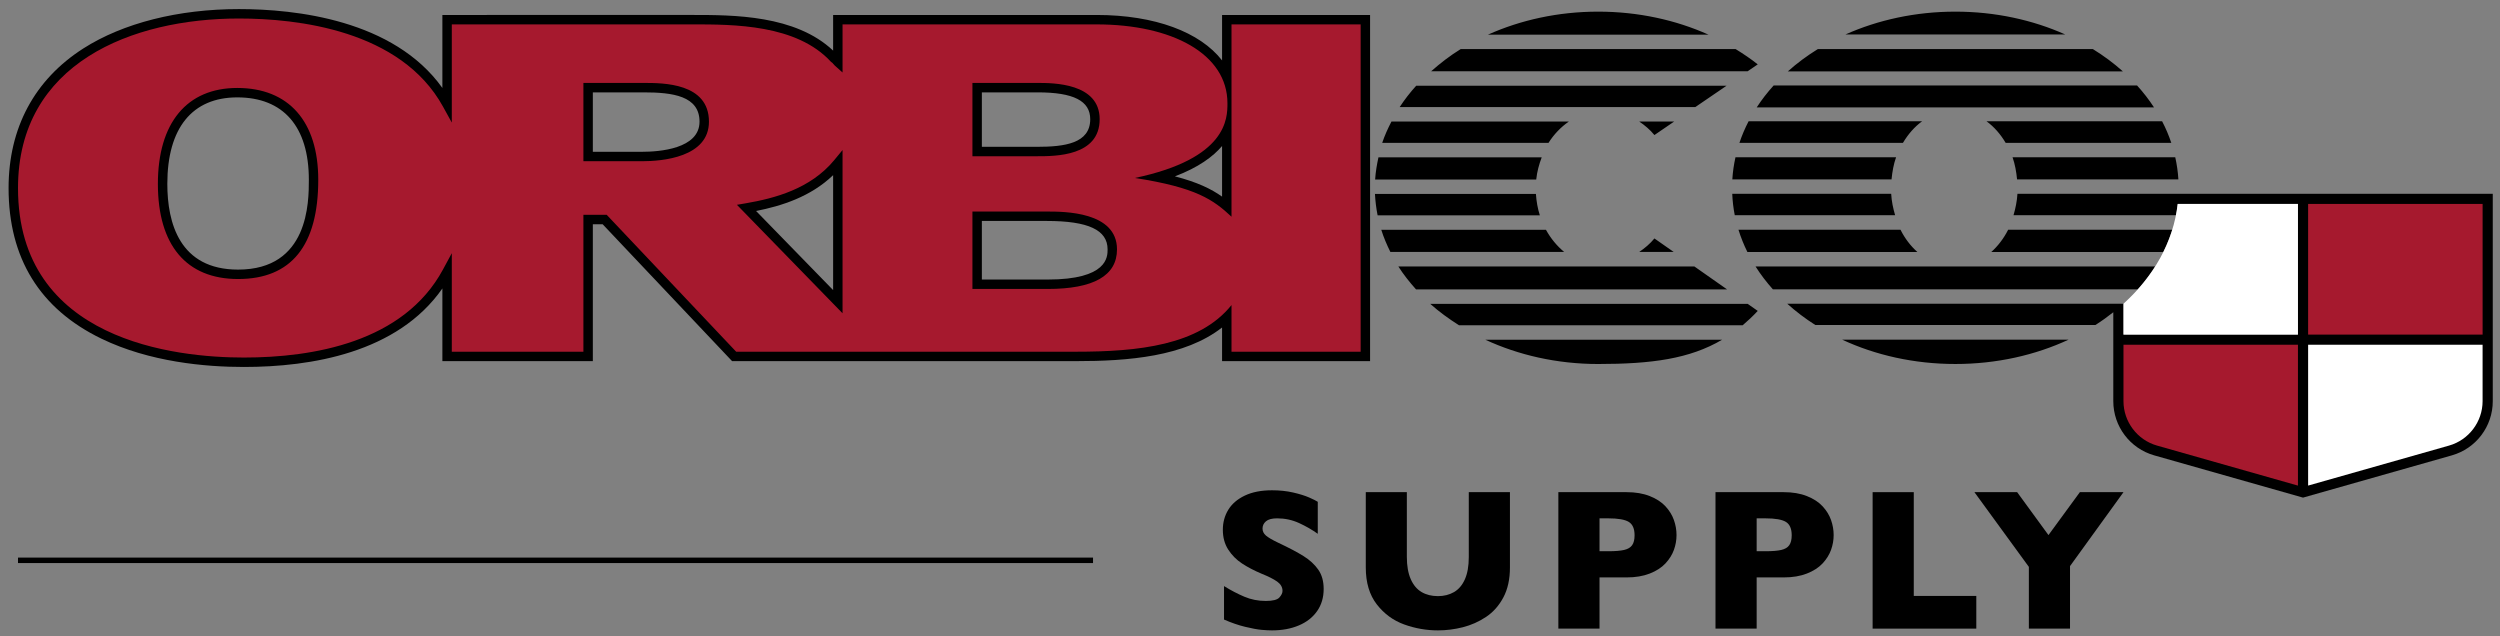
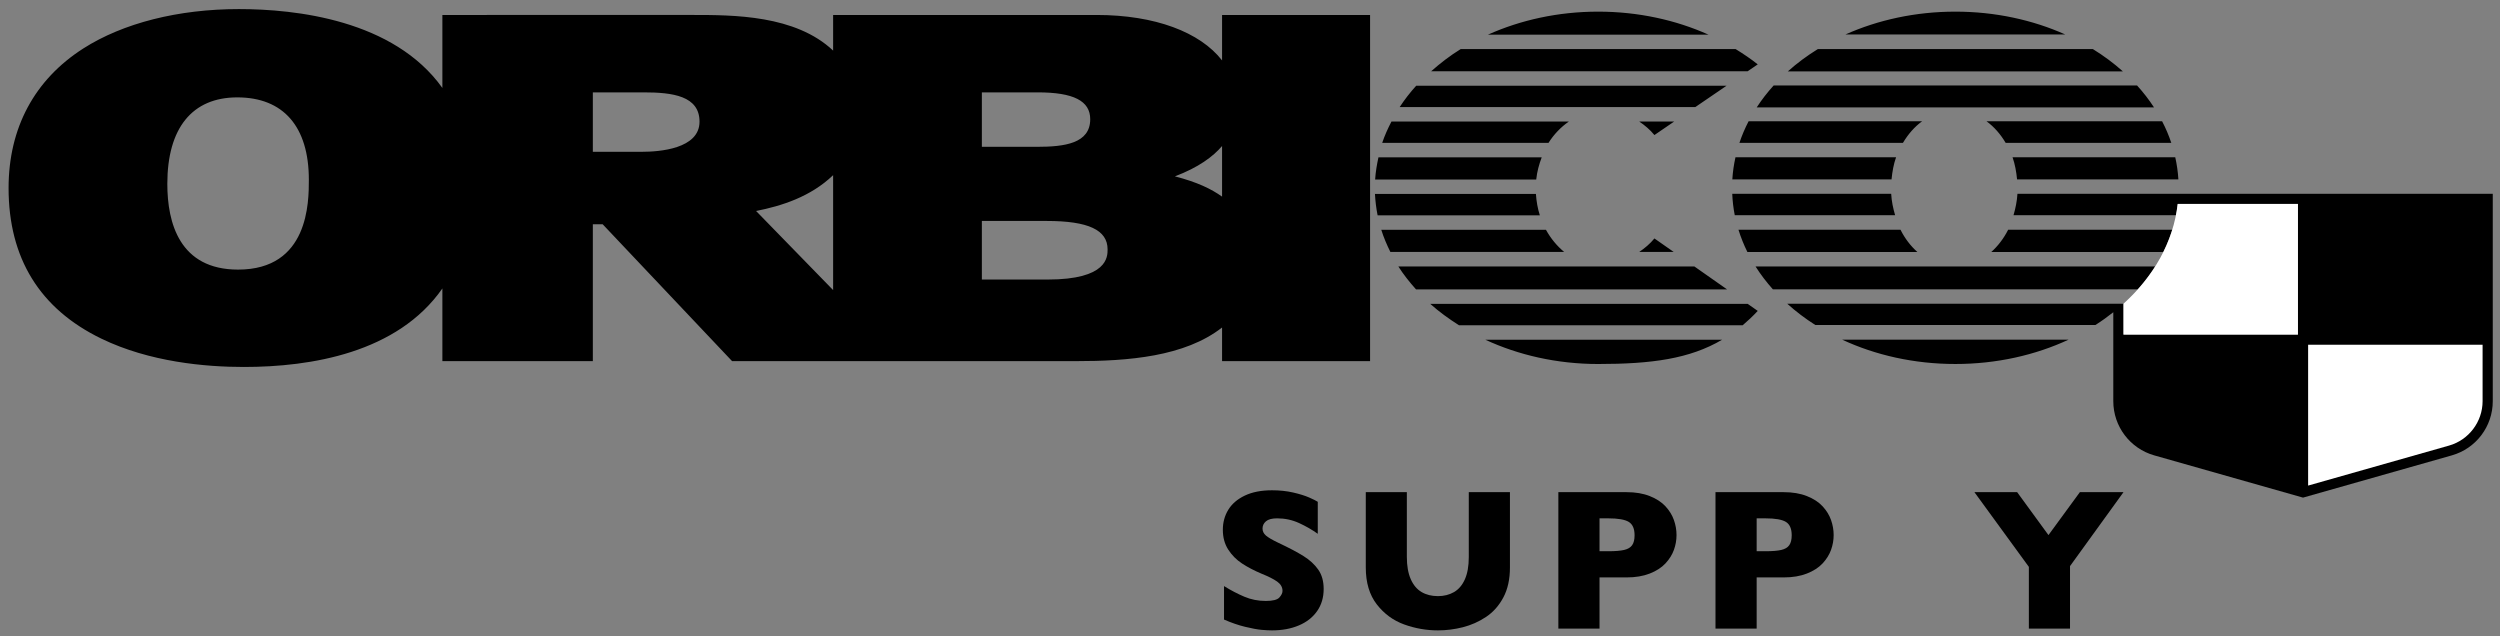
<svg xmlns="http://www.w3.org/2000/svg" width="169px" height="43px" viewBox="0 0 169 43" version="1.1">
  <rect x="0" y="0" width="169" height="43" fill="#808080" stroke="none" />
  <title>Group</title>
  <g id="Page-1" stroke="none" stroke-width="1" fill="none" fill-rule="evenodd">
    <g id="Orbico_Supply_logo_RGB_Positive" transform="translate(-83, -72)">
      <g id="Group" transform="translate(83.58, 72.614)">
        <path d="M135.799,12.486 C135.769,12.994 135.667,13.472 135.534,13.932 L146.516,13.932 C146.565,13.682 146.603,13.429 146.632,13.174 L154.761,13.174 L154.761,22.003 L142.967,22.003 L142.967,19.917 L120.237,19.917 C120.816,20.439 121.451,20.921 122.135,21.356 L141.07,21.356 C141.494,21.087 141.895,20.798 142.279,20.493 L142.279,26.506 C142.279,28.209 143.408,29.704 145.046,30.169 L155.105,33.025 L165.164,30.169 C166.802,29.704 167.931,28.209 167.931,26.506 L167.931,12.486 L135.799,12.486 Z M133.71,7.585 C134.218,7.956 134.657,8.457 135.003,9.044 L146.2,9.044 C146.033,8.543 145.825,8.057 145.58,7.585 L133.71,7.585 Z M127.529,13.932 C127.395,13.472 127.291,12.994 127.264,12.486 L116.52,12.486 C116.54,12.976 116.595,13.459 116.689,13.932 L127.529,13.932 Z M128.059,9.044 C128.406,8.457 128.844,7.956 129.354,7.585 L117.625,7.585 C117.38,8.057 117.172,8.543 117.005,9.044 L128.059,9.044 Z M129.035,16.421 C128.579,16.016 128.19,15.507 127.894,14.918 L116.941,14.918 C117.101,15.433 117.303,15.935 117.544,16.421 L129.035,16.421 Z M135.17,14.918 C134.873,15.507 134.482,16.016 134.03,16.421 L145.66,16.421 C145.901,15.935 146.104,15.433 146.264,14.918 L135.17,14.918 Z M127.288,11.514 C127.339,10.99 127.429,10.481 127.595,10.016 L116.738,10.016 C116.63,10.505 116.555,11.005 116.525,11.514 L127.288,11.514 Z M139.254,22.348 L123.952,22.348 C126.196,23.392 128.809,23.992 131.603,23.992 C134.396,23.992 137.009,23.392 139.254,22.348 L139.254,22.348 Z M135.774,11.514 L146.679,11.514 C146.649,11.005 146.575,10.505 146.467,10.016 L135.468,10.016 C135.632,10.481 135.723,10.99 135.774,11.514 L135.774,11.514 Z M118.093,17.397 C118.436,17.938 118.829,18.454 119.267,18.945 L143.937,18.945 C144.376,18.454 144.769,17.938 145.111,17.397 L118.093,17.397 Z M124.174,1.716 L139.03,1.716 C136.837,0.736 134.304,0.173 131.603,0.173 C128.901,0.173 126.368,0.736 124.174,1.716 L124.174,1.716 Z M145.03,6.644 C144.693,6.127 144.311,5.634 143.886,5.165 L119.318,5.165 C118.894,5.634 118.511,6.127 118.175,6.644 L145.03,6.644 Z M142.926,4.212 C142.311,3.66 141.63,3.155 140.896,2.702 L122.308,2.702 C121.573,3.155 120.894,3.66 120.278,4.212 L142.926,4.212 Z M96.104,19.927 C96.693,20.454 97.352,20.932 98.046,21.372 L117.226,21.372 C117.572,21.079 117.91,20.761 118.243,20.403 L117.564,19.927 L96.104,19.927 Z M110.233,16.417 L112.561,16.417 L111.259,15.505 C110.963,15.867 110.608,16.161 110.233,16.417 L110.233,16.417 Z M110.233,7.602 C110.608,7.857 110.963,8.152 111.259,8.515 L112.594,7.602 L110.233,7.602 Z M105.475,7.602 L93.483,7.602 C93.239,8.071 93.023,8.548 92.857,9.044 L104.099,9.044 C104.466,8.462 104.937,7.975 105.475,7.602 L105.475,7.602 Z M113.957,17.397 L93.947,17.397 C94.293,17.941 94.701,18.455 95.143,18.948 L116.168,18.948 L113.957,17.397 Z M103.928,14.922 L92.795,14.922 C92.956,15.436 93.168,15.931 93.409,16.417 L105.157,16.417 C104.671,16.015 104.25,15.507 103.928,14.922 L103.928,14.922 Z M116.136,5.181 L95.156,5.181 C94.739,5.639 94.368,6.123 94.037,6.625 L114.022,6.625 L116.136,5.181 Z M118.243,3.738 C117.778,3.366 117.273,3.028 116.75,2.705 L98.161,2.705 C97.437,3.151 96.779,3.662 96.167,4.203 L117.562,4.203 L118.243,3.738 Z M107.454,0.173 C104.746,0.173 102.207,0.743 100.007,1.728 L114.913,1.728 C112.711,0.742 110.17,0.173 107.454,0.173 L107.454,0.173 Z M107.454,23.993 C111.065,23.993 113.642,23.645 115.838,22.35 L99.825,22.35 C102.065,23.388 104.668,23.993 107.454,23.993 L107.454,23.993 Z M65.794,9.311 L65.794,5.63 L69.567,5.63 C71.991,5.63 73.119,6.206 73.119,7.444 C73.119,9.085 71.386,9.311 69.513,9.311 L65.794,9.311 Z M39.496,9.647 L39.496,5.63 L42.932,5.63 C44.893,5.63 46.708,5.87 46.708,7.611 C46.708,9.449 43.991,9.647 42.822,9.647 L39.496,9.647 Z M82.032,9.257 L82.032,12.677 C81.291,12.152 80.357,11.699 78.844,11.308 C80.434,10.705 81.42,9.977 82.032,9.257 L82.032,9.257 Z M20.298,11.536 C20.298,13.039 20.298,17.611 15.515,17.611 C11.561,17.611 10.731,14.46 10.731,11.816 C10.731,8.046 12.41,5.969 15.459,5.969 C18.579,5.969 20.298,7.946 20.298,11.536 L20.298,11.536 Z M65.794,18.283 L65.794,14.323 L70.185,14.323 C72.987,14.323 74.293,14.933 74.293,16.244 C74.293,16.749 74.293,18.283 70.241,18.283 L65.794,18.283 Z M50.531,13.649 C52.243,13.31 54.212,12.696 55.739,11.227 L55.739,18.995 L50.531,13.649 Z M29.325,18.885 L29.325,23.799 L39.496,23.799 L39.496,14.546 L40.16,14.546 L48.91,23.799 L72.147,23.799 C75.673,23.799 79.504,23.502 82.032,21.525 L82.032,23.799 L92.037,23.799 L92.037,0.398 L82.032,0.398 L82.032,3.47 C80.546,1.56 77.5,0.398 73.551,0.398 L55.739,0.398 L55.739,2.806 C53.184,0.397 49.008,0.397 46.205,0.397 L29.325,0.398 L29.325,5.332 C26.031,0.72 19.389,0 15.571,0 C11.475,0 7.741,0.946 5.054,2.661 C1.748,4.774 1.28503817e-14,8.038 1.28503817e-14,12.099 C1.28503817e-14,16.837 2.11,20.262 6.272,22.278 C9.537,23.861 13.314,24.193 15.907,24.193 C20.435,24.193 26.288,23.242 29.325,18.885 L29.325,18.885 Z M103.248,12.497 L92.367,12.497 C92.393,12.986 92.451,13.468 92.546,13.942 L103.513,13.942 C103.367,13.485 103.282,13 103.248,12.497 L103.248,12.497 Z M103.269,11.521 L92.379,11.521 C92.411,11.01 92.496,10.513 92.603,10.022 L103.639,10.022 C103.462,10.494 103.323,10.991 103.269,11.521 L103.269,11.521 Z" id="Fill-1" fill="#000000" />
-         <path d="M155.449,22.003 L167.244,22.003 L167.244,13.174 L155.449,13.174 L155.449,22.003 Z M142.967,22.691 L154.761,22.691 L154.761,32.213 L145.235,29.507 C143.9,29.129 142.967,27.894 142.967,26.506 L142.967,22.691 Z M70.241,18.92 L65.156,18.92 L65.156,13.686 L70.186,13.686 C71.358,13.686 74.929,13.686 74.929,16.244 C74.929,18.02 73.351,18.92 70.241,18.92 L70.241,18.92 Z M65.156,4.992 L69.567,4.992 C70.602,4.992 73.757,4.992 73.757,7.444 C73.757,9.948 70.783,9.948 69.513,9.948 L65.156,9.948 L65.156,4.992 Z M56.376,20.563 L49.236,13.231 L49.833,13.129 C51.769,12.797 54.199,12.164 55.812,10.213 L56.376,9.529 L56.376,20.563 Z M42.823,10.285 L38.858,10.285 L38.858,4.992 L42.932,4.992 C44.253,4.992 47.345,4.992 47.345,7.611 C47.345,10.023 44.182,10.285 42.823,10.285 L42.823,10.285 Z M15.515,18.248 C12.019,18.248 10.093,15.963 10.093,11.816 C10.093,7.696 12.049,5.332 15.459,5.332 C18.939,5.332 20.934,7.594 20.934,11.536 C20.934,15.989 19.111,18.248 15.515,18.248 L15.515,18.248 Z M82.67,1.035 L82.67,14.036 C81.444,12.893 80.301,12.062 76.137,11.417 C82.395,10.102 82.395,7.378 82.395,6.363 C82.395,3.027 78.649,1.035 73.551,1.035 L56.376,1.035 L56.376,4.287 L55.845,3.811 C55.813,3.781 55.781,3.745 55.747,3.703 C55.731,3.679 55.704,3.647 55.692,3.638 L55.596,3.567 C53.274,1.034 49.019,1.034 46.205,1.034 L29.962,1.035 L29.962,7.672 L29.365,6.589 C26.507,1.41 19.496,0.637 15.572,0.637 C8.352,0.637 0.637,3.647 0.637,12.099 C0.637,22.44 11.315,23.556 15.907,23.556 C20.58,23.556 26.709,22.524 29.363,17.609 L29.962,16.501 L29.962,23.162 L38.858,23.162 L38.858,13.908 L40.435,13.908 L40.529,14.009 L49.185,23.162 L72.147,23.162 C76.35,23.162 80.483,22.738 82.67,20.008 L82.67,23.162 L91.4,23.162 L91.4,1.035 L82.67,1.035 Z" id="Fill-3" fill="#A6192E" />
        <path d="M146.632,13.174 C146.336,15.745 145.003,18.08 142.967,19.917 L142.967,22.003 L154.761,22.003 L154.761,13.174 L146.632,13.174 Z M167.243,26.506 C167.243,27.894 166.311,29.129 164.976,29.507 L155.449,32.212 L155.449,22.691 L167.243,22.691 L167.243,26.506 Z" id="Fill-5" fill="#FFFFFF" />
-         <polygon id="Fill-7" fill="#000000" points="0.637 37.449 73.309 37.449 73.309 37.079 0.637 37.079" />
        <g id="Group-20" transform="translate(82.084, 32.529)" fill="#000000">
          <path d="M6.816,6.669 C6.816,7.246 6.669,7.745 6.373,8.167 C6.078,8.589 5.667,8.912 5.138,9.135 C4.61,9.359 4.005,9.471 3.321,9.471 C3.131,9.471 2.896,9.46 2.62,9.435 C2.342,9.41 1.974,9.343 1.514,9.232 C1.055,9.121 0.577,8.957 0.08,8.739 L0.08,6.476 C0.546,6.765 1.004,7.004 1.455,7.195 C1.905,7.386 2.387,7.481 2.902,7.481 C3.377,7.481 3.684,7.403 3.824,7.245 C3.964,7.088 4.034,6.94 4.034,6.802 C4.034,6.554 3.914,6.344 3.674,6.173 C3.434,6.003 3.086,5.827 2.629,5.644 C2.123,5.431 1.68,5.2 1.298,4.949 C0.916,4.698 0.605,4.384 0.363,4.007 C0.121,3.63 0,3.184 0,2.669 C0,2.172 0.122,1.723 0.366,1.321 C0.61,0.92 0.983,0.599 1.484,0.359 C1.986,0.12 2.598,0 3.321,0 C3.836,0 4.312,0.05 4.749,0.15 C5.186,0.25 5.547,0.362 5.831,0.486 C6.115,0.61 6.31,0.708 6.417,0.779 L6.417,2.942 C6.039,2.671 5.619,2.429 5.155,2.216 C4.692,2.004 4.196,1.897 3.668,1.897 C3.321,1.897 3.071,1.964 2.915,2.097 C2.76,2.23 2.683,2.394 2.683,2.589 C2.683,2.771 2.76,2.929 2.915,3.062 C3.071,3.195 3.348,3.357 3.748,3.548 C4.457,3.881 5.025,4.18 5.451,4.446 C5.878,4.713 6.211,5.02 6.453,5.368 C6.695,5.717 6.816,6.15 6.816,6.669" id="Fill-8" />
          <path d="M19.408,5.219 C19.408,6.008 19.261,6.682 18.965,7.239 C18.67,7.795 18.28,8.236 17.794,8.56 C17.308,8.884 16.784,9.116 16.223,9.259 C15.662,9.4 15.102,9.471 14.542,9.471 C13.761,9.471 13.001,9.338 12.263,9.072 C11.524,8.806 10.906,8.354 10.409,7.715 C9.912,7.075 9.663,6.244 9.663,5.219 L9.663,0.127 L12.439,0.127 L12.439,4.5 C12.439,5.108 12.527,5.61 12.702,6.007 C12.877,6.405 13.122,6.695 13.434,6.879 C13.747,7.063 14.116,7.155 14.542,7.155 C14.951,7.155 15.312,7.064 15.627,6.882 C15.942,6.7 16.188,6.412 16.363,6.017 C16.538,5.622 16.626,5.121 16.626,4.513 L16.626,0.127 L19.408,0.127 L19.408,5.219 Z" id="Fill-10" />
          <path d="M27.833,3.042 C27.833,2.602 27.704,2.302 27.444,2.14 C27.184,1.978 26.719,1.897 26.05,1.897 L25.464,1.897 L25.464,4.12 L26.063,4.12 C26.524,4.12 26.879,4.091 27.128,4.033 C27.376,3.976 27.556,3.87 27.667,3.714 C27.778,3.559 27.833,3.335 27.833,3.042 M30.669,3.029 C30.669,3.37 30.61,3.704 30.492,4.031 C30.375,4.356 30.185,4.66 29.923,4.942 C29.661,5.224 29.308,5.453 28.862,5.628 C28.416,5.803 27.891,5.891 27.288,5.891 L25.464,5.891 L25.464,9.352 L22.681,9.352 L22.681,0.127 L27.288,0.127 C27.891,0.127 28.416,0.215 28.862,0.393 C29.308,0.57 29.661,0.801 29.923,1.085 C30.185,1.369 30.375,1.677 30.492,2.01 C30.61,2.343 30.669,2.682 30.669,3.029" id="Fill-12" />
          <path d="M38.455,3.042 C38.455,2.602 38.326,2.302 38.066,2.14 C37.806,1.978 37.341,1.897 36.672,1.897 L36.086,1.897 L36.086,4.12 L36.685,4.12 C37.146,4.12 37.501,4.091 37.75,4.033 C37.998,3.976 38.178,3.87 38.289,3.714 C38.4,3.559 38.455,3.335 38.455,3.042 M41.291,3.029 C41.291,3.37 41.232,3.704 41.114,4.031 C40.997,4.356 40.807,4.66 40.545,4.942 C40.283,5.224 39.93,5.453 39.484,5.628 C39.038,5.803 38.513,5.891 37.91,5.891 L36.086,5.891 L36.086,9.352 L33.303,9.352 L33.303,0.127 L37.91,0.127 C38.513,0.127 39.038,0.215 39.484,0.393 C39.93,0.57 40.283,0.801 40.545,1.085 C40.807,1.369 40.997,1.677 41.114,2.01 C41.232,2.343 41.291,2.682 41.291,3.029" id="Fill-14" />
-           <polygon id="Fill-16" points="50.934 9.352 43.925 9.352 43.925 0.127 46.707 0.127 46.707 7.142 50.934 7.142" />
          <polygon id="Fill-18" points="60.884 0.127 57.269 5.126 57.269 9.352 54.487 9.352 54.487 5.178 50.807 0.127 53.695 0.127 55.812 3.029 57.935 0.127" />
        </g>
      </g>
    </g>
  </g>
</svg>